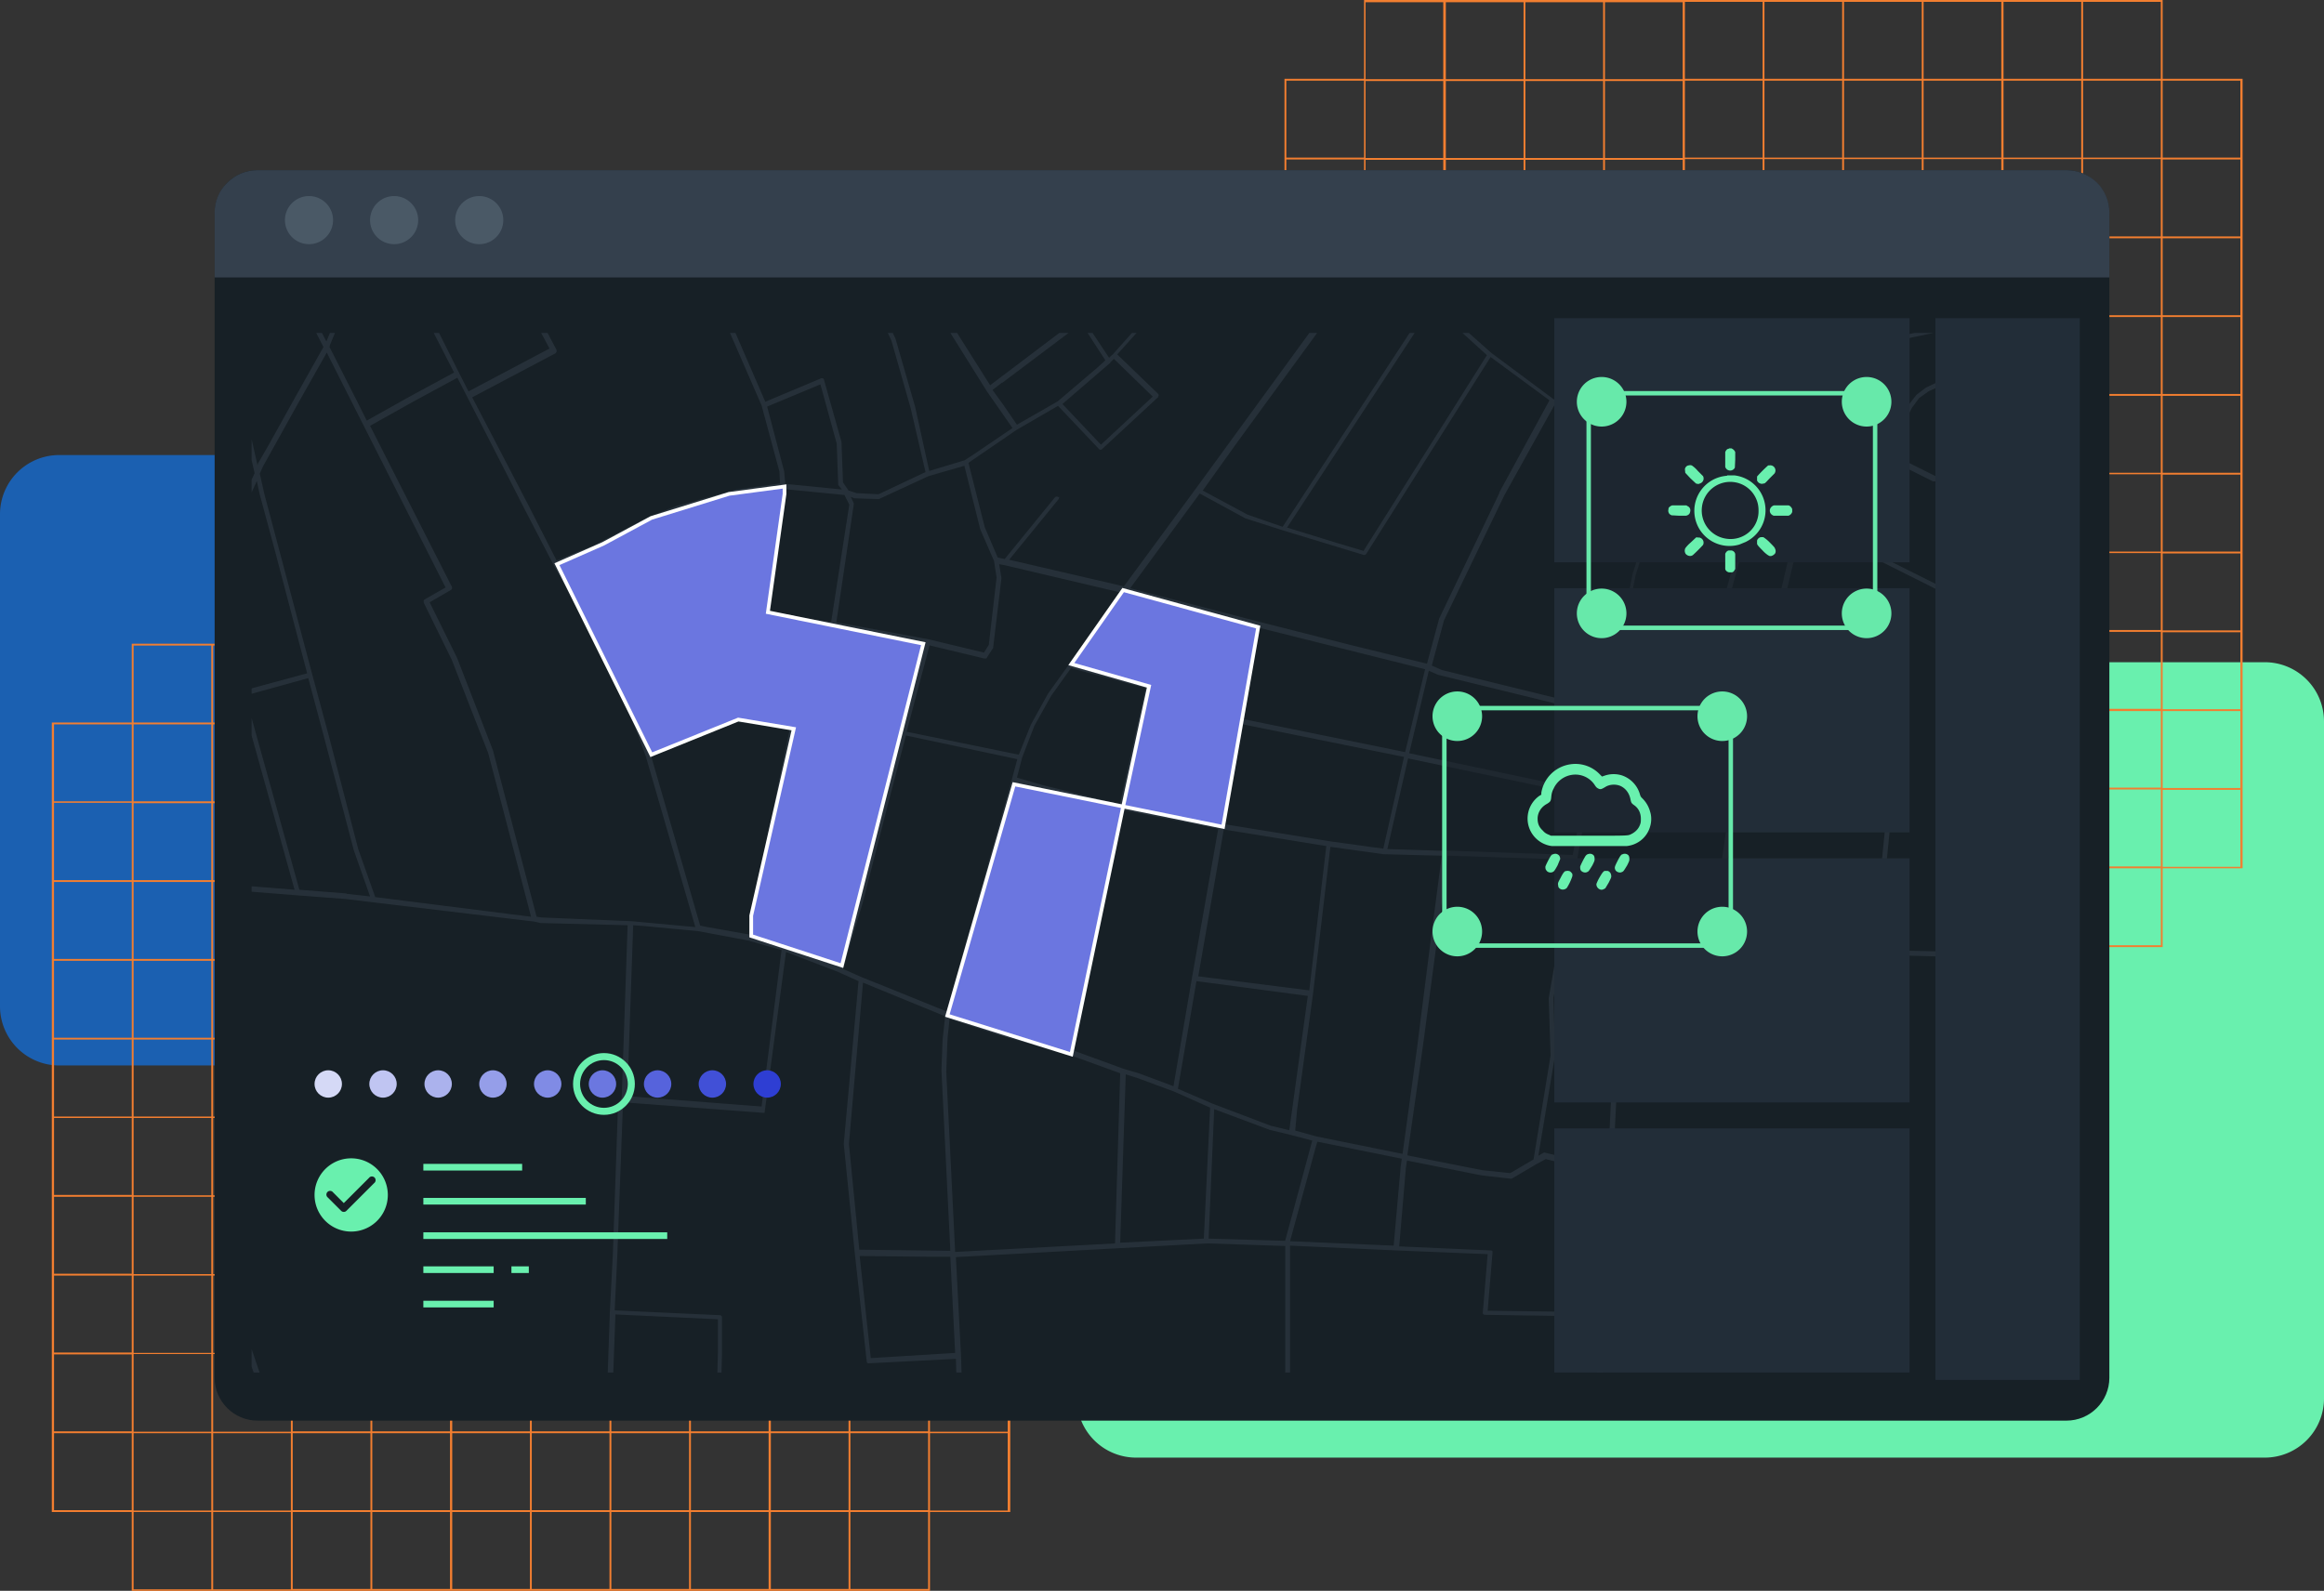
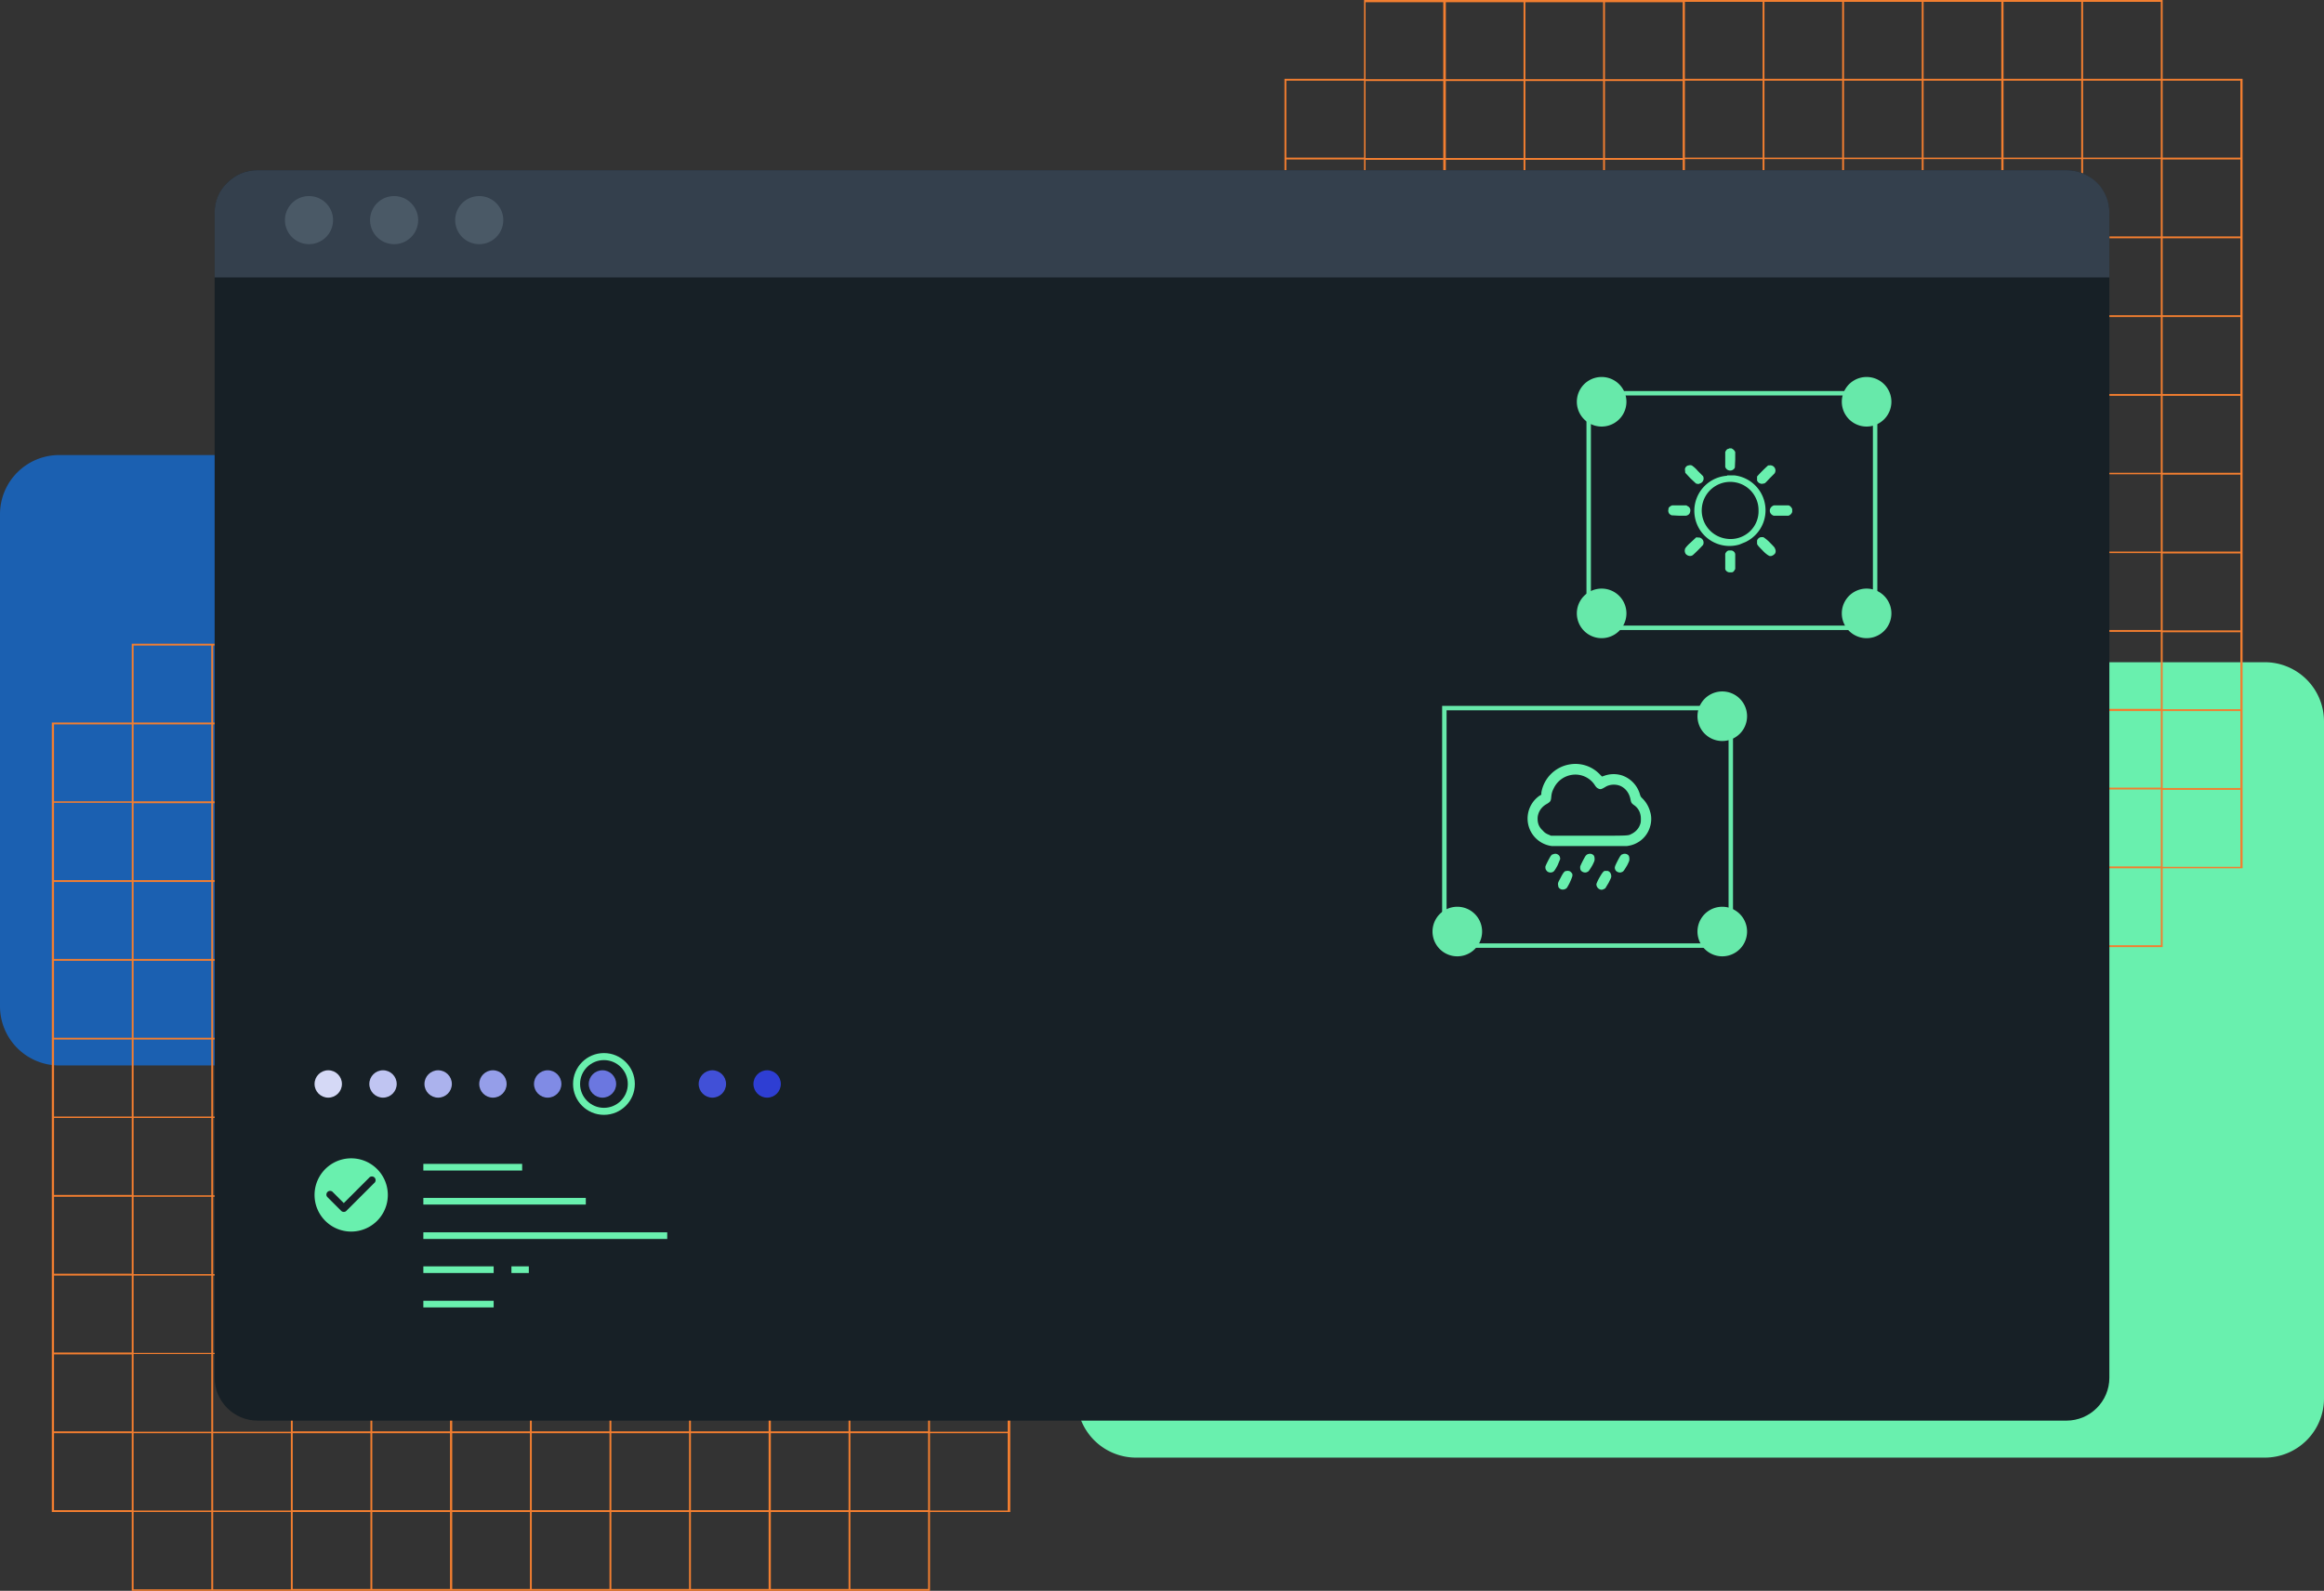
<svg xmlns="http://www.w3.org/2000/svg" width="628" height="430" fill="none">
  <rect width="100%" height="100%" fill="#333333" stroke="none" />
  <g clip-path="url(#a)">
    <g clip-path="url(#b)">
      <path fill="#69F0AE" d="M612 179H307a16 16 0 0 0-16 16v183a16 16 0 0 0 16 16h305a16 16 0 0 0 16-16V195a16 16 0 0 0-16-16Z" />
      <path fill="#1B60B1" d="M442.5 123H16a16 16 0 0 0-16 16v133a16 16 0 0 0 16 16h426.5a16 16 0 0 0 16-16V139a16 16 0 0 0-16-16Z" />
      <path fill="#F27E30" d="M251.3 174H35.6v21.3H14v213.4h21.6V430h215.7v-21.3H273V195.3h-21.6V174ZM35.6 408.2h-21v-20.8h21v20.8Zm0-21.3h-21v-20.8h21V387Zm0-21.3h-21v-20.8h21v20.8Zm0-21.3h-21v-20.8h21v20.8Zm0-21.3h-21v-20.8h21V323Zm0-21.2h-21V281h21v20.8Zm0-21.3h-21v-20.8h21v20.8Zm0-21.3h-21v-20.8h21v20.8Zm0-21.3h-21V217h21v20.8Zm0-21.3h-21v-20.8h21v20.8Zm21.5 213h-21v-20.9h21v20.9Zm0-21.3h-21v-20.9h21v20.9Zm0-21.3h-21V366h21V387Zm0-21.3h-21v-20.9h21v20.9Zm0-21.3h-21v-20.9h21v20.9Zm0-21.3h-21v-20.9h21v20.9Zm0-21.3h-21V281h21v20.8Zm0-21.3h-21v-20.8h21v20.8Zm0-21.3h-21v-20.8h21v20.8Zm0-21.3h-21v-20.8h21v20.8Zm0-21.3h-21v-20.8h21v20.8Zm0-21.3h-21v-20.8h21v20.8Zm21.5 234.3h-21v-20.9h21v20.9Zm0-21.3h-21v-20.9h21v20.9Zm0-21.3h-21V366h21V387Zm0-21.3h-21v-20.9h21v20.9Zm0-21.3h-21v-20.9h21v20.9Zm0-21.3h-21v-20.9h21v20.9Zm0-21.3h-21V281h21v20.8Zm0-21.3h-21v-20.8h21v20.8Zm0-21.3h-21v-20.8h21v20.8Zm0-21.3h-21v-20.8h21v20.8Zm0-21.3h-21v-20.8h21v20.8Zm0-21.3h-21v-20.8h21v20.8Zm21.5 234.2h-21v-20.8h21v20.8Zm0-21.3h-21v-20.8h21v20.8Zm0-21.3h-21v-20.8h21V387Zm0-21.3h-21v-20.8h21v20.8Zm0-21.3h-21v-20.8h21v20.8Zm0-21.3h-21v-20.8h21V323Zm0-21.2h-21V281h21v20.8Zm0-21.3h-21v-20.8h21v20.8Zm0-21.3h-21v-20.8h21v20.8Zm0-21.3h-21V217h21v20.8Zm0-21.3h-21v-20.8h21v20.8Zm0-21.3h-21v-20.8h21v20.8Zm21.5 234.2h-21v-20.8h21v20.8Zm0-21.3h-21v-20.8h21v20.8Zm0-21.3h-21v-20.8h21V387Zm0-21.3h-21v-20.8h21v20.8Zm0-21.3h-21v-20.8h21v20.8Zm0-21.3h-21v-20.8h21V323Zm0-21.2h-21V281h21v20.8Zm0-21.3h-21v-20.8h21v20.8Zm0-21.3h-21v-20.8h21v20.8Zm0-21.3h-21V217h21v20.8Zm0-21.3h-21v-20.8h21v20.8Zm0-21.3h-21v-20.8h21v20.8Zm21.6 234.2h-21v-20.8h21v20.8Zm0-21.3h-21v-20.8h21v20.8Zm0-21.3h-21v-20.8h21V387Zm0-21.3h-21v-20.8h21v20.8Zm0-21.3h-21v-20.8h21v20.8Zm0-21.3h-21v-20.8h21V323Zm0-21.2h-21V281h21v20.8Zm0-21.3h-21v-20.8h21v20.8Zm0-21.3h-21v-20.8h21v20.8Zm0-21.3h-21V217h21v20.8Zm0-21.3h-21v-20.8h21v20.8Zm0-21.3h-21v-20.8h21v20.8Zm21.5 234.2h-21v-20.8h21v20.8Zm0-21.3h-21v-20.8h21v20.8Zm0-21.3h-21v-20.8h21V387Zm0-21.3h-21v-20.8h21v20.8Zm0-21.3h-21v-20.8h21v20.8Zm0-21.3h-21v-20.8h21V323Zm0-21.2h-21V281h21v20.8Zm0-21.3h-21v-20.8h21v20.8Zm0-21.3h-21v-20.8h21v20.8Zm0-21.3h-21V217h21v20.8Zm0-21.3h-21v-20.8h21v20.8Zm0-21.3h-21v-20.8h21v20.8Zm21.5 234.2h-21v-20.8h21v20.8Zm0-21.3h-21v-20.8h21v20.8Zm0-21.3h-21v-20.8h21V387Zm0-21.3h-21v-20.8h21v20.8Zm0-21.3h-21v-20.8h21v20.8Zm0-21.3h-21v-20.8h21V323Zm0-21.2h-21V281h21v20.8Zm0-21.3h-21v-20.8h21v20.8Zm0-21.3h-21v-20.8h21v20.8Zm0-21.3h-21V217h21v20.8Zm0-21.3h-21v-20.8h21v20.8Zm0-21.3h-21v-20.8h21v20.8Zm21.5 234.2h-21v-20.8h21v20.8Zm0-21.3h-21v-20.8h21v20.8Zm0-21.3h-21v-20.8h21V387Zm0-21.3h-21v-20.8h21v20.8Zm0-21.3h-21v-20.8h21v20.8Zm0-21.3h-21v-20.8h21V323Zm0-21.2h-21V281h21v20.8Zm0-21.3h-21v-20.8h21v20.8Zm0-21.3h-21v-20.8h21v20.8Zm0-21.3h-21V217h21v20.8Zm0-21.3h-21v-20.8h21v20.8Zm0-21.3h-21v-20.8h21v20.8Zm21.6 234.2h-21v-20.8h21v20.8Zm0-21.3h-21v-20.8h21v20.8Zm0-21.3h-21v-20.8h21V387Zm0-21.3h-21v-20.8h21v20.8Zm0-21.3h-21v-20.8h21v20.8Zm0-21.3h-21v-20.8h21V323Zm0-21.2h-21V281h21v20.8Zm0-21.3h-21v-20.8h21v20.8Zm0-21.3h-21v-20.8h21v20.8Zm0-21.3h-21V217h21v20.8Zm0-21.3h-21v-20.8h21v20.8Zm0-21.3h-21v-20.8h21v20.8Zm21.5 234.2h-21v-20.8h21v20.8Zm0-21.3h-21v-20.8h21v20.8Zm0-21.3h-21v-20.8h21V387Zm0-21.3h-21v-20.8h21v20.8Zm0-21.3h-21v-20.8h21v20.8Zm0-21.3h-21v-20.8h21V323Zm0-21.2h-21V281h21v20.8Zm0-21.3h-21v-20.8h21v20.8Zm0-21.3h-21v-20.8h21v20.8Zm0-21.3h-21V217h21v20.8Zm0-21.3h-21v-20.8h21v20.8Zm0-21.3h-21v-20.8h21v20.8Zm21.5 213h-21v-20.9h21v20.9Zm0-21.3h-21V366h21V387Zm0-21.3h-21v-20.9h21v20.9Zm0-21.3h-21v-20.9h21v20.9Zm0-21.3h-21v-20.9h21v20.9Zm0-21.3h-21V281h21v20.8Zm0-21.3h-21v-20.8h21v20.8Zm0-21.3h-21v-20.8h21v20.8Zm0-21.3h-21v-20.8h21V238Zm0-42v20.7h-21v-20.8h21ZM584.4 21.3V0H368.6v21.3h-21.5v213.4h21.5V256h215.8v-21.3H606V21.3h-21.5Zm-215.8 213h-21v-20.8h21v20.8Zm0-21.3h-21v-20.8h21V213Zm0-21.3h-21v-20.8h21v20.8Zm0-21.3h-21v-20.8h21v20.8Zm0-21.3h-21v-20.8h21V149Zm0-21.3h-21V107h21v20.8Zm0-21.3h-21V85.7h21v20.8Zm0-21.3h-21V64.4h21v20.8Zm0-21.3h-21V43.1h21V64Zm0-21.3h-21V21.8h21v20.8Zm21.6 213H369v-20.9h21v20.9Zm0-21.3H369v-20.8h21v20.8Zm0-21.3H369v-20.8h21V213Zm0-21.3H369V171h21v20.8Zm0-21.3H369v-20.8h21v20.8Zm0-21.3H369v-20.8h21v20.8Zm0-21.3H369V107h21v20.8Zm0-21.3H369V85.7h21v20.8Zm0-21.2H369V64.4h21v20.9Zm0-21.3H369V43.2h21V64Zm0-21.3H369V21.9h21v20.8Zm0-21.3H369V.6h21v20.8Zm21.5 234.2h-21v-20.9h21v20.9Zm0-21.3h-21v-20.8h21v20.8Zm0-21.3h-21v-20.8h21V213Zm0-21.3h-21V171h21v20.8Zm0-21.3h-21v-20.8h21v20.8Zm0-21.3h-21v-20.8h21v20.8Zm0-21.3h-21V107h21v20.8Zm0-21.3h-21V85.7h21v20.8Zm0-21.2h-21V64.4h21v20.9Zm0-21.3h-21V43.2h21V64Zm0-21.3h-21V21.9h21v20.8Zm0-21.3h-21V.6h21v20.8Zm21.5 234.2h-21v-20.9h21v20.9Zm0-21.3h-21v-20.8h21v20.8Zm0-21.3h-21v-20.8h21V213Zm0-21.3h-21V171h21v20.8Zm0-21.3h-21v-20.8h21v20.8Zm0-21.3h-21v-20.8h21v20.8Zm0-21.3h-21V107h21v20.8Zm0-21.3h-21V85.7h21v20.8Zm0-21.2h-21V64.4h21v20.9Zm0-21.3h-21V43.2h21V64Zm0-21.3h-21V21.9h21v20.8Zm0-21.3h-21V.6h21v20.8Zm21.5 234.2h-21v-20.9h21v20.9Zm0-21.3h-21v-20.8h21v20.8Zm0-21.3h-21v-20.8h21V213Zm0-21.3h-21V171h21v20.8Zm0-21.3h-21v-20.8h21v20.8Zm0-21.3h-21v-20.8h21v20.8Zm0-21.3h-21V107h21v20.8Zm0-21.3h-21V85.7h21v20.8Zm0-21.2h-21V64.4h21v20.9Zm0-21.3h-21V43.2h21V64Zm0-21.3h-21V21.9h21v20.8Zm0-21.3h-21V.6h21v20.8Zm21.6 234.1h-21v-20.8h21v20.8Zm0-21.3h-21v-20.8h21v20.8Zm0-21.3h-21v-20.7h21v20.7Zm0-21.3h-21v-20.8h21v20.8Zm0-21.3h-21v-20.8h21v20.8Zm0-21.2h-21v-20.9h21v20.9Zm0-21.3h-21V107h21v20.8Zm0-21.3h-21V85.7h21v20.8Zm0-21.3h-21V64.4h21v20.8Zm0-21.3h-21V43h21v20.8Zm0-21.3h-21V21.8h21v20.8Zm0-21.3h-21V.5h21v20.8Zm21.5 234.2h-21v-20.8h21v20.8Zm0-21.3h-21v-20.8h21v20.8Zm0-21.3h-21v-20.7h21v20.7Zm0-21.3h-21v-20.8h21v20.8Zm0-21.3h-21v-20.8h21v20.8Zm0-21.2h-21v-20.9h21v20.9Zm0-21.3h-21V107h21v20.8Zm0-21.3h-21V85.7h21v20.8Zm0-21.3h-21V64.4h21v20.8Zm0-21.3h-21V43h21v20.8Zm0-21.3h-21V21.8h21v20.8Zm0-21.3h-21V.5h21v20.8Zm21.5 234.2h-21v-20.8h21v20.8Zm0-21.3h-21v-20.8h21v20.8Zm0-21.3h-21v-20.7h21v20.7Zm0-21.3h-21v-20.8h21v20.8Zm0-21.3h-21v-20.8h21v20.8Zm0-21.2h-21v-20.9h21v20.9Zm0-21.3h-21V107h21v20.8Zm0-21.3h-21V85.7h21v20.8Zm0-21.3h-21V64.4h21v20.8Zm0-21.3h-21V43h21v20.8Zm0-21.3h-21V21.8h21v20.8Zm0-21.3h-21V.5h21v20.8Zm21.5 234.2h-21v-20.8h21v20.8Zm0-21.3h-21v-20.8h21v20.8Zm0-21.3h-21v-20.7h21v20.7Zm0-21.3h-21v-20.8h21v20.8Zm0-21.3h-21v-20.8h21v20.8Zm0-21.2h-21v-20.9h21v20.9Zm0-21.3h-21V107h21v20.8Zm0-21.3h-21V85.7h21v20.8Zm0-21.3h-21V64.4h21v20.8Zm0-21.3h-21V43h21v20.8Zm0-21.3h-21V21.8h21v20.8Zm0-21.3h-21V.5h21v20.8Zm21.6 234.2h-21v-20.8h21v20.8Zm0-21.3h-21v-20.8h21v20.8Zm0-21.3h-21v-20.7h21v20.7Zm0-21.3h-21v-20.8h21v20.8Zm0-21.3h-21v-20.8h21v20.8Zm0-21.2h-21v-20.9h21v20.9Zm0-21.3h-21V107h21v20.8Zm0-21.3h-21V85.7h21v20.8Zm0-21.3h-21V64.4h21v20.8Zm0-21.3h-21V43h21v20.8Zm0-21.3h-21V21.8h21v20.8Zm0-21.3h-21V.5h21v20.8Zm21.5 234.2h-21v-20.8h21v20.8Zm0-21.3h-21v-20.8h21v20.8Zm0-21.3h-21v-20.7h21v20.7Zm0-21.3h-21v-20.8h21v20.8Zm0-21.3h-21v-20.8h21v20.8Zm0-21.2h-21v-20.9h21v20.9Zm0-21.3h-21V107h21v20.8Zm0-21.3h-21V85.7h21v20.8Zm0-21.3h-21V64.4h21v20.8Zm0-21.3h-21V43h21v20.8Zm0-21.3h-21V21.8h21v20.8Zm0-21.3h-21V.5h21v20.8Zm21.5 213h-21v-20.8h21v20.8Zm0-21.3h-21v-20.8h21V213Zm0-21.3h-21v-20.8h21v20.8Zm0-21.3h-21v-20.8h21v20.8Zm0-21.3h-21v-20.8h21V149Zm0-21.3h-21V107h21v20.8Zm0-21.3h-21V85.7h21v20.8Zm0-21.3h-21V64.4h21v20.8Zm0-21.3h-21V43.1h21V64Zm0-21.3h-21V21.8h21v20.8Z" />
    </g>
    <path fill="#172026" d="M558.4 46H69.6C63.2 46 58 51.2 58 57.6v314.8c0 6.4 5.2 11.6 11.6 11.6h488.8c6.4 0 11.6-5.2 11.6-11.6V57.6c0-6.4-5.2-11.6-11.6-11.6Z" />
    <g clip-path="url(#c)">
      <path fill="#4A5966" d="m702.8-220.6-13.2 3.8h-.2l-1 .2-1.8-6.5-8.5-32.2 12.2-2.4h-7.2l-5.5 1.1-.5-1h-1.5l.7 1.3-32.8 6.5-1.2-2.8 10.7-4.2 3.6-.7H651l-9.2 3.6-1.6-3.6h-3.3l-17 7.5-21.6 1-10.5.7-40.4-5.1-8.9.3-65.6 3-15.5.6h-6.6v-2.5l.3-4.5 2.7-1.3h-5.6l1.6 1.2-.3 5.8h-.3l-22.1-.3h-3.3l-6.9-.3-.2-6.2h-1.3l.2 6.3-3.3.6h-29l-.2-7h-1.3l.2 7.6-15.7-.4-14.2.8-3 .2h-1V-250l-.5-7.7h-1.3l.3 8v.5l-31.7 1.9-7.5-.8-5.1-.6h-.8l.6-7 .2-1.8H301l-.2 1.5-.6 7.1h-1.4l-31 3-2.3.3-3.4.2h-.3l1.7-12h-1.3l-1.8 12.2-5.4.5-14 4.1-3.8 1-2.7 1-9 2.5 1.1-21.4h-1.3l-1.2 21.8-5 1.5c-.2 0-.3 0-.3.2l-.2.2v.3l.4 18 .3 7.5 6.5 66.4-12.5 5-29.7 14.2-15.2 5.8-2.2-40.2-.2-2.8v-14.2h14.3a.7.7 0 0 0 .7-.6l2.5-42a.7.7 0 0 0-.5-.7l-16-2.6-50.7-11.6 3.2-19.5 2.7-7h-1.4l-2.6 6.6v.1L115-231l-1.8 14.4-3.4 40.2-30-2-11.8-.5-22.3-.9-4.8.7v-4.8l-.5-39.6 8.3-17.9 5-6.8 11.8-9.8h-2l-10.7 8.6-5 7-8.5 18v.4l.5 39.8v5.9l-7.3 4.8-5.8 6.7-15.6 8L1.4-189 0-192.4h-.5l-25.3 2.5h-.3l-6.9 4.1-12.5.3 2.9-5.8 6-8 11.3-14.7v-.2l1-3.2 13.2-18.7 21-19.5 1.8-1.8h-2l-.7.8-21 19.5-13 18.5-64.2-15.8 4.1-21.2.4-2h-1.3l-.2 1-4.6-1h-6.5l11 2.4-1 4.7-3.3 16.5-4.8 21.9-1 9-23.2-6.2 3.4-13.5 8.9-34.8h-1.4l-12.1 48-26.9-7.7 10.2-40.3h-1.4L-149-217v.4a.7.7 0 0 0 .4.5l27.5 7.8-10.1 40-33-12.6-7.5-2.9-19-7.5 8.3-21 11.2-7.2a.7.7 0 0 0 .2-1l-.3-.2-22.8-9.2 1-2.3 9.7-25.5h-1.4l-9.2 24.3-1.1-.5-13-5.6v-.4l6.2-17.8h-1.4l-6.2 17.6-16-6.5 4-11.1h-1.4l-4 11.3-7.8 18.8-7.1 14.5-7.3-3.2-3.7-2.2-7.7-4.5 17.1-34.7h-1.5l-16.8 34-18.2-10.4 11.5-23.6h-1.5l-11.2 23-19.7-9.4 7.2-13.6h-1.2l-6.9 13-16.5-7.6 2.7-5.5h-1.5l-2.4 4.9-10.5-4.9h-3.2l12.7 6 1 .4 17.7 8.2 14.4 6.8-12 22v.5a.7.7 0 0 0 .4.4l15.6 9-8.2 16.9-17.5 36-45.6-72.8-11.2-17.9-9.7-15.5h-1.6l10.3 16.3 10.8 17.3-22.5 13v1.5l23.2-13.3 45.8 73.3 6.5 10 6 13.7-18.5 7-15.7 6-40.6 15.6c-.2 0-.3.1-.4.3v.4l19 70.5-14.3 5.4-11 4v1.5l25.4-9.4 1-.4 11.7-4.5 10.2-2.5 38.4-8.8 30.5 118.5L-362 101l-16.6 4v1.4l16.9-4 101.3-23.6 28.2-7.6 1.7-.5-.7 4.2-14.2 57.7-2.7 12.3-1.2 5.4-14.3-3.8a.6.6 0 0 0-.5 0l-.2.4-6.5 26.6a.7.7 0 0 0 0 .6l2.9 3.5h.4l13-3.8.5 10-8.2 1.8-28.2 7.4-26.7.3-18 3.2-43.7 2.2v1.3l43.7-2 18-3.3 26.8-.4 28.3-7.4 8-1.7 1.2 23.6-105.4 7.1-20.8-.6v1.3l20.1.7-2 31-18.1-1.3v1.4l18.1 1.3-.2 3.8-2 41.4-15.9-1v1.3l15.9 1-3 44.3-2.1 42.3-10.5-8.6v1.7l11 9.3 18.4 14.8h2.1l-19.5-15.6 2.1-43.2 3-44.2 101.2 4.6-3.9 49.8-4 48.4h1.3l4-47.6 39 3.3 13.7 1 46.8 3.8 2.9.5-2.2 39h1.3l2.2-39 3.2.5 77.5 6.5-1.5 32h1.3l1.6-32 18.3 1.8 2.1.8-.8 29.3h1.3l.8-29 32.6 4.8 42.3 6.5-1 17.8h1.4l.4-7.4.5-10.3L44 380h1.7l8 20H55l-7.9-20.1 18-2a.7.7 0 0 0 .7-.6.7.7 0 0 0-.8-.6l-18.4 1.9-4.7-12-16.6-39 19.2-8 5 5L65 360.9l13.7 39H80l-13.5-39.6L51 324l-.2-.2-4.8-4.8 6.5-2.7a.7.7 0 0 0 .5-.6v-.3l-7.3-19.1 13.3-3.9a.7.7 0 0 0 .5-.6v-.2a.6.6 0 0 0-.6-.5h-.2l-14 4-.4.4v.6l7.2 19.1-6.5 2.7L40 313l-17-42.8-.2-.6 2 .3 27.8 2.6 8.7 18.3a.6.6 0 0 0 .4.4.6.6 0 0 0 .5 0 .6.6 0 0 0 .4-.7v-.3l-8.9-18.5v-11.6l-2.6-20.4 29 2.3 13.3 1 7.4.9 43.5 5.2 1.8.4 23.5.6-1.6 46.7-1 1.8v.4l-1.4 40.3-.8 15.3-.8 23V400h1.3v-21.6l25.3 1.4h.4l3.5-2.3a.5.5 0 0 0 .3-.4v-.2l.3-11v-9.7a.6.6 0 0 0-.6-.7l-28.4-1.3.7-14.6 1.5-40.2.7-1.4 37.2 2.8h.4l5.8-43.5 14.3 5.5.4.2 4.9 2.2-4 44 3 29.7 3.2 29a.6.6 0 0 0 .2.5.6.6 0 0 0 .5.1l23.4-1.2 1 32.5h1.4l-1-33.2-1.4-26.8 43.9-2.4 23.9-1.3h.5l20.7.7v63h1.3v-63.1l28.8 1.3L402 339l-1.3 15.7a.6.6 0 0 0 .1.5.6.6 0 0 0 .5.2l32.5.5-2.3 15.8-5.5 12.8V399.6h1.3v-14.7l5.5-12.7v-.2l2.4-16.7 7-36.5a.7.7 0 0 0-.2-.6l-3-2.7h-.3l-2.8-.7 3.2-65.3 24 2.9 24.6 3.5 19 2.2 48 1.2v4.5l.2 17-7.1 40a.8.8 0 0 0 .3.7l14.4 8.2 24.2 20.4 11 8.9-.2 17.2-45 1-.3.1a.7.7 0 0 0-.4.6l.4 21.8h1.3l-.3-21.1 44.2-1-.8 22.1h1.3l.9-22.7.2-17 35.6 24.3 16.2 12.6 4 2.8h2.2l-4.8-3.4L669 379l33.9-20.8v-1.6l-14 8.6-20 12.2-4.2-38.2 4.4-1.2 33.6-5v-1.5l-33.1 5-4-45-3.5-30.3-6.5-40.2-3.6-27 2.6.3 7.6.6 22.2 3.6 3.3 59.4v.4l2.6 3.8 2.3 23.4c0 .2.2.4.3.5l5 3.6h.2l4.7.5v-1.4l-4.4-.4-4.5-3.3-2.2-23.3v-.3l-2.6-3.8-3.2-59 17.1.3v-1.4l-17.7-.3-22.3-3.6-16.3-49.3-.3-.3c-.1-.1-.3-.2-.4-.1l-17.4 3-7.8-28.8L608 71l24.4-7 11.4-3.2 10.6 19 6.3 11.2 25.6 45.5 16.6 27.2v-2.6L687.4 136l-31.8-56.7-10.4-18.5 18.4-.6 21.5-5.7L702.7 90v-3l-16.2-33 14.5-3.6 1.8-.5v-1.4l-1.5.4-4.2-21.6L686.8-19l-16.7-60.8-2.8-11.9-11.6-50 20.8-5.4 26-8.4h.3v-1.7l-.3-1.2h.3v-1.4h-.6l-11.7-55.6 12.3-3.5v-1.6ZM194 356.6v9.1l-.3 10.6-3 2-25.2-1.3.8-21.7 27.7 1.3ZM676.8-255l10.2 39-21 5.9-10.2-29.6-1-3.2c-.2-.1-.2-.3-.3-.4l-8.3-5.6h-.1l30.7-6Zm-31.1 7.3 7.8 5.3 1 3 10.2 29.5-8.8 2.4-1.5-.9-1-1.9-.6-1.1-13.7-37.4 3 .5 3.6.6Zm-8.1-1.3 14 38.2 1.3 2.5-7 2.8-3.5 1.5-6.5-4.6-3.5-3-2-4.8-1.8-5-1.9-6-1.5-4.3-1-4.2-3.2-8.4 12.5-5h1.2l2.9.3Zm-1-1.5.3-.2v.2h-.4Zm5.5.9-3.2-.5h-.5l-.4-1 3-1 1.1 2.5Zm-3.2-7.4 1.5 3.5-3.3 1.3-3.6 1.5h-3l-6.7.3 15-6.6Zm-184.4 9 18.3-.9 65.6-2.9 8.9-.4 40.4 5.1 10.5-.7 18-.8-1.1.5a.7.7 0 0 0-.5.7v.3a.6.6 0 0 0 .4.3.6.6 0 0 0 .5 0l4.4-2 9.4-.4-9.6 3.9-22.4 9.3-25.5 9.8L454-192.5l-.5-4-1.5-21.6-1-23.5-.2-6.5h3.7ZM419 285.3l-1.3 8-3.3 20.1-6.3 3.7-7.6-.8-20.2-4 4.2-29.5 4-30 2.7-21.5 33.8 1.1-6.5 37.4.5 15.5ZM18 258v.2l2.9 9.8-2.2-.4h-.4l-13.7 7-6.5-20.6 3.3-35.7 3.4-22.8 2.6-3.7 5.3.8 20.5 2.5-13.7 25.3v.3l-1.4 24.1V258Zm-171.8 14.5.4-7.5 81.4 5.7 19.6 1.3-1.3 37.3-.3 11-102.3-7.6 2.5-40.2Zm-3.9 40-22.8-3.2-31.1-5.9-47.4-3.2 2-23 1.6-19.6 30.5 2.5 37.8 2.2 32.4 2.5-3 47.7Zm7.5-144.3 1.3 4.2-2.1 30.6h-4.2l-20 1.2-41 3.2-35 2-1.2-23.7 13.4-2.7 6.8-.7 11.4-1.1 8.5-.9 31.4-7.8 16.2-3.2 10.2-3 4.2.7-.3 1.2h.4Zm-94.1-326 11.6 7.4-1.4 5.4-1.8 6-1.2 4.2-17.3-6.2a.7.7 0 0 0-.8.4l-11.5 34-3.5 8-2.7-2-9.3-4.4-5.2-5.9-1.8-2.7 19.3-54.8 25.6 8.7-.2 1.2v.4c0 .1 0 .2.2.3Zm9.5 19.9 23.6 8.4-16.3 50.3-22.5-10.3 14-44.2 1.2-4.2Zm-48.3 33.9.2.2 9.3 4.4 3.2 2.3 1.8 1.7 1.5 3-47.3 10.7-3.7-16.7 32.4-8.3 2.6 2.7Zm15.5 7.5-1.5-1.3 3.6-8.2 11.3-33.4 16.7 6-13.9 43.5-15.5-6.2-.7-.4Zm16.3 8 23.7 10.9 25.7 13.4 5.2 8.1-3.7.3-7.4.8-20.4 2.3-24.6 2.9-12.7-42.3-1.1-2.3 15.3 6Zm23.2 37.2 19.8-2.2 1 6 8 45.8-22.6 1.6-24.8 3.8-12.3-51 5.8-1.1 25.1-3Zm21.1-2.4 6.7-.7 4.7-.4 21.8 3.6-7.4 77.7 1.5 27.2-10 3-8.1-58-9.2-52.4Zm17.2 112 10.9-3.3 13.8-4.2-9.7 51-11.7 51.5-22.8-3.6 19.5-91.4Zm11.3-5-1.5-26.7 7.5-77.5 21.5 4.3-4.4 45.7-1.8 47.6-1.8.6-5.3 1.8-14.2 4.3Zm24.4-54 4.4-45.6 4.2 1 29.6 6.8-5 56.2-2.8 19-2.3 1-29.9 8.7L-154-1Zm381.2-134.8-.5-5.4 5.7-2.3 12-4L270-153l47.4-12.1 6.3-1.6 14.3 49.2-37.1 12.4L231.3-80l-.8-2.6-12.1-38.4 1.8-.7c.2 0 .3-.1.4-.3l6.9-11.4v-.4l-.3-1.7ZM232-156l-7.5-70 14.1-1.4 9.5-1.4 10-2.5 3.1 26 7.8 51.1-25.2 5.8-11.1 3.7-.7-11.2v-.1Zm332.8-7.2-5.4 1.3-28.8 5.3a.6.6 0 0 0-.5.6l4 38-69.7 15.2-5.3-42.3v-.8l-2.3-31.3-2.4-14L572.1-225l13.7 58.5-21 3.2Zm20.8-2L591-127l-13.5 1.9-42.3 7.3-3.8-37.4 28.2-5.2 5.4-1.3 20.6-3.3ZM405.2 133.2l-16.3 34-3.3 12.2-20.4-5L340 168l-34.6-9 18.8-25.6 12.3 6.7 10 3.2 22 6.7a.7.7 0 0 0 .7-.3l33.6-53.2 15.9 11.7-13.6 25Zm14.9-23.8 8 3.8 23.2 10.3-6.3 19.7-3.8 11.8-3.8 19-4.6 17.7-43.2-10.6-2.7-1.2 3.3-12.2 16.3-33.8 13.6-24.5Zm-109.3 75.5-20.4-5.4 14-19 34.5 9-2.7 16.2-1.5 9.4-5.2 27.7-25.3-5 7.2-32a.7.7 0 0 0-.6-.9ZM286 134.4a.7.7 0 0 0-.9 0l-13.6 16.7-1.9-.4-3.5-8.2-4.4-17.4 13-8.9 11.2-6.5 11 11.6a.6.6 0 0 0 1 0l15-13.9.2-.5c0-.2 0-.3-.2-.5l-11-10.6 7.2-8 24.5-34.3 14.2 8.9L366.2 73l-43 59-19.5 26.5-31-7.2L286 135l.2-.4v-.3Zm-58.6-14.8v-.1l-4.7-16.7a.6.6 0 0 0-.3-.5.7.7 0 0 0-.6 0l-15 6.3-13-30 31.6-17 6.5 11.3 9 19.2 5.2 18.3 4 17.2-12.7 6-5.9-.3-2.2-.7-1.5-2.2-.4-10.8Zm0 12.7-15.2-1.5-.3-3.4-4.6-17.5 14.4-6 4.4 16 .4 10.8v.4l1 1.2ZM126 13.4l-9.6 11v.1L112.2 35l-4.9 11.6-1.9 4.7-.6 1.5-3.6-7.2a.6.6 0 0 0-.3-.3L80.3 36l28-66.3 37-13.7 4.6 14-2.6 5.3L136.8.7l-.6 1.1-9.3 10.7h-.4a.7.7 0 0 0-.4.6l-.1.3ZM-3.2 254.2l6.5 20.6-54.5-4 2-57.2 23.9 2.7 25.2 2.4-3.3 35.3.2.2Zm-49.3 16.3-18.8-1.2.8-58 20 2-2 57.2Zm27.4-55.6-24-2.7 1-19.5 1-8.4.2-1.4 8.9 1.8 4.6 1 8.7 1.7 30.5 4-2.2 3.2v.3L.2 217.2l-25.3-2.3Zm.6-28.7-8.6-1.7-4.6-1-9-1.8 3.5-26 66.5 11-1.1 2-15.4 21.7-31.3-4.2Zm-32.3-90.4 3.4-26.8 2.9-22.2.1-12.7-.6-20.8 20.7-8.7 7.8-2.1-3.5 29.4-1.7 11.7-7 50.9-9.4 59.5-20.3-3.3 7.6-54.9Zm-4.8 24.2-12.4-2 7.4-50.3 11.9 1.8-3.3 26.1-3.6 24.4ZM-51.8 12l-1.2.5-46.8 16.7-22.2 7 2.8-18.5 5-56.3 22.4-2.7h.2l5.3-2.3 9.5-4.6 18.5-7.7 26.8-7.5 1-.3-.5 67-20.8 8.7Zm95.5-26.7-9.3 2.3-56.1 13-8 2.1.6-66.9L.4-71.5 18.6-76l27.6-8.8 4 13.2 4 24.1 1.4 14.2-13 3.2a.7.7 0 0 0-.4.7l1.5 14.8Zm-86.6 168.8 9.5-59 27.6 4.4 36.4 5.5 17.4 3.7-22.7 54.1-1.3 2.5-66.9-11.2Zm73.7-50.5-36.5-5.4-3.5-.6-24-3.8 6.8-49.5 95 16-5.4 12.9-14.7 34.4-17.7-4Zm-57-60.7 1.6-11L-21 2l55.6-13 9.8-2.4 13-3.5L104-29.2l2.2-.6-27.5 66L69 59.3-26.2 43Zm172.6-87.5 12.7-5-8.3 17.5v.3l-4.4-12.8Zm-9.2 47.1v-.1l.6-1.2 10.6-25.4 2-4L166 18.4l2 5.8L135 35l-7.6-21.3 9.8-11Zm14-32.5.7-1.4 9-18.8 15.8-6.2 47-18.8 23.9 68.6-10.4-.5h-.2L220.7-.5l-21 11.3-30.2 13-18.2-53.7ZM161.9-52l2-4.4 3.6-7.3 2.7-5.7.2-.8 5.2 13-13.7 5.2Zm280-50L421-96.3a.6.6 0 0 0-.4.7l3.2 22-21.9 6-21.6 5.7-8.4-37.7-4.9-19.8-1.5-5.2 30.1-7.5 8.2-2.6 5.5-2.3 4.2 4.5a.6.6 0 0 0 .7.2l21.1-6.5 6.5 36.6Zm-5.3-37.3 21.2-5.6 4.9 38-19.6 4.4-6.5-36.8Zm-70.8 20.2 4.8 19.8 8.6 38.4 4 17.4-26.6 8.3-7.2-19.5-8.5-26 13.8-4.7a.7.7 0 0 0 .4-.8l-9.8-32.5 18.9-5.8 1.6 5.4Zm-12.2 32.9-13.8 4.7-.4.3v.6l8.8 26.5 7.4 20h.6l27.2-8.6 5.9 17.7-1 4-9.3 2.6a.7.7 0 0 0-.4.4l-.8 2.7v.4l6.5 20.2v.2a.6.6 0 0 0 .6.2l8.4-.5 1.9 20.4-2.5-.5-43.5-17.8-19.5-49.9-.2-.3a.7.7 0 0 0-.4 0l-6.1 1.5-21-63.2 37.4-12.4 4.7-1.6 9.5 32.4ZM322-39.9a.6.6 0 0 0 .7.5l6.2-1.6L348 8l-7.5 6.8v.2L334 26.8l-10.3 19.5L310 42l-15.5-4.7-16.3-12-16.8-16.9L253 .1l-3.8-6.5-24.3-69.5 3.3-1.5 3-1.3 69.6-25 21 63.8ZM334.7 28l24 11.2L348.2 61 334 52l-9.3-5.2 10-18.9ZM199.5 12.3l25.2 48-11.6 6.4-19.8 10.7L178 46l-8.4-21 29.8-12.8Zm47.8 97.7L242 91.6l-9-19.3-6.9-11.8-25.4-48.6L221 1l16.3-6.5 10.8.5 3.8 6.5 8.4 8.5 16.9 17 16.2 12h.2l29.8 9 9.1 5.2-24.3 34.2-7.5 8.4-.7.6-.3.3-7-10.5-7-10.4-8.5-10.6a.7.7 0 0 0-.8-.1L252 80.9c-.2 0-.3.2-.3.4v.5l15 24 6.9 9.9-10.3 7-2.6 1.7-9.6 2.9-3.8-17.3Zm23.5-6.5 21.4-16.1 6.5 10-2.2 2-10.7 9.1-4 2.3-7 4-3.7-5.4-2.9-4 2.6-2Zm-3.2.7-14.4-22.8 23.4-15.2 8.2 10.2 6.6 9.7-23.8 18ZM300 98l1-1 10.5 10.2-14 13-10.4-11 13-11.2ZM367.6 74l4 2 13.5 7.6-38.5 58.8-9.5-3.3-12.1-6.5 9.3-13L367.6 74Zm-37 150.2 27.8 4.5-4.6 39-30-3.8 6.9-39.7Zm.3-1.4 5-27 43.5 8.8-5.6 24.8-14.5-2-28.4-4.6Zm5.2-28.4 4.2-24.7 44.8 11.2-5.4 22.4-43.6-8.9Zm32.3-45.5-6.7-2-13.9-4.3L386.2 84 393 88l8.8 8-33.4 53Zm24.5-62.5-4.3-2.5-2.3-1.2-14-8-4.5-2.2-18.5-10.8 10.9-22.4a.6.6 0 0 0 0-.6.5.5 0 0 0-.4-.4l-24.5-11.4 6.1-11L349 9l43.4 17.8 2.8.5v1.4l.6 10.4.2 13-1.3 17.2-1.5 14.4-.3 2.5Zm1.7-81.5a.6.6 0 0 0-.6-.6l-8.6.6-6.3-19.5.7-2.1 9.3-2.6a.7.7 0 0 0 .5-.5l1-4.7v-.3l-6.1-18.4-4-17.4 21-5.5 12.4 57 3.7 36.2-20.9 1v-1.3l-2-21.9Zm9.6-64.6-1.5-6.7 6.5-1.7 14.9-4 5.8 29.4 5.2 29.2-2.5.3-17.5 3.2-11-49.7Zm27 17.3 41.4-9.7 8.4 41-19.5 4.3-3.8-11.3a.6.6 0 0 0-.6-.4h.2L436.6-14l-.5-2.3-4.9-26.3Zm-.2-1.3-5.7-28.8 41.5-9.1 5.6 28.2-41.4 9.7ZM425-74l-3.2-21.2 20.8-5.9 2.8-.6 17.2-3.9 1.5 11.9 2.3 10.6-41.3 9.1Zm30.3-103 2.2 30.7-22 5.8-21.4 6.7-3.8-4.1 11.2-13.5 24.5-30.4 7-8.5 2.3 13.3Zm-10.3-5.7-24.5 30.4-11.4 13.8-5.8 2.4-8.1 2.6-30.8 7.7-20.1 6.1-4.8 1.6-1.8-6.2-12.5-43 22.3-5.6 11.6-3 32-6.4 10.5-1.6 21.7-3.3 28.6-3.7-7 8.2Zm-223.6 75.9-43 17.3-4.2-1.8 3-15 39.8-14.5 4.4 14Zm-43.2 18.7h.4l43-17.4 7.3 23.1 1 2.6-6.3 2.9-46.9 18.8-6-14.7 3.3-17 4.2 1.7Zm-8.5 13-1.8-4.7 1-3.4 2.3-8 1.5.7-3 15.4Zm-.4 2.4-.6 2.6-2.6 5.7-3.5 7.2-2.7 5.7-14.7 5.9-24.7 9.1-11.6 4.4 11.6-26.2 25.7-11.4 20.7-9 2.4 6Zm-50 13.5L107-31.5l-1.3.4-1.2.3-.4-4.8-5.5-19.5v-3.6l-1.3-28-1.3-18.5 3-.3 15-1.7 26.6-3.8-6.7 16.8v.2l-14.8 34.8ZM96-86.7 97-61l-2.5-3.3-6.2-4.9-26.1-13.4-6.2-6.5 16.2-8 14.7-5.8 6.2-2 1.4-.2L96-86.7Zm-34.6 5h.1l26 13.4 6.2 4.8 3.7 4.8.1 3.5 5.5 19.5.5 5-46.1 12.1L45-15.3 43.3-29l13-3.3a.7.7 0 0 0 .5-.7l-1.4-14.8L51.3-72l-4-13.3 7.4-3.2 6.7 6.7ZM49-87.6l-2.8 1.2-28 9-18.3 4.5-30 7.5-1.2.3-.7-2.3 5.2-21.6 4.3-17.6 11.7 4.2a.7.7 0 0 0 .8-.3l6.5-15 25.8 12.1 4.8 1.7L50-92l3.5 2.4-4.4 2.1Zm-60-16.3-11.8-4.2h-.6l-.2.4-4.4 18.3-5.2 21.7v.3l.7 2.5-26 7.4-18.7 7.7-9.5 4.6-5.2 2.3-22 2.7 2.3-17.5 4.2-19.7L-104-91l17.3-59.6 43.7 13.4 21.4 10.8 17.3 8.2-6.6 14.5Zm-94.8 12.5-3.3 13.8-4.1 19.8-2.4 17.5-28.8-6.5 10-40.3 20-73.6.3.2 5.9 2.1 19.7 7.4-17.3 59.6Zm-19.3 130 2.3-.8 22.2-7-10 86.5-25.7-5.9 1.4-7 3.5-24.8 6.3-41Zm14.8 80.2h.5c.2-.1.3-.3.3-.5l10.4-87.7L-52.3 14l.6 20.3-.2 12.6-2.7 21.5-12.5-2a.7.7 0 0 0-.5.1.6.6 0 0 0-.2.5l-7.6 51.6a.7.7 0 0 0 .5.8l13 2.2-3.9 27.9-.1 1.2-40.4-7.3-36.4-5.6 3.8-15.9 2.3-9.1 26.3 6.1Zm3 26-3.7 17.4-35.8-4 3.9-18.9 35.6 5.5Zm-3.3 18.8h.6l3.9-18 40.5 6.9 20.9 3.2-3.5 26-10.5-2.2-9-1.8-71.7-10.5-9-1.4.7-3.2.5-2.7 36.6 3.7Zm-29 4.7 71.7 10.5 19.5 4-.2 1.5-1 8.5-1.1 19.2-20.6-2-5.3-.5-69.2-6.5h-4l2.1-30.7v-.3l-1.3-4 .2-1.1 9.2 1.4Zm-10.2 36.1h4l69.3 6.5 4.7.4-.9 58-80.5-5.7 3.4-59.2Zm98.5 67.7 55 4.1 14 35.1 6 15.1-45.5-3.6-30.9-2.4 1.4-48.3Zm64-81-4.2-.6h-.3l15-21 1.6-3 1.6-3 22.8-54.1 17.1 7.5 2.5 11-18.5 40.8-9.2 13.9-7.2 11-21.2-2.5Zm54.8-75a.7.7 0 0 0-.4-.5L49.7 108l.6-1.6L64 74.6 82 83.2l5.4 10.6-8.2 14.6-6.5 11.7-3 5.2-.1.5-2.2-9.7ZM83 82.2l-.3-.3-18.3-8.6 5.4-13 9.8-23 20.4 9 3.9 8-4.3 10.3-11.4 27.7-5.2-10Zm6.1 11.2 11.7-28.2 3.8-9.2.5 1 9.7 26.6 2.2 6 5.7 11.1-12 6.5-11.6 6.5-2.9-5.8L89 93.7l.2-.2Zm29-4.4-2.1-6-9.8-26.6-1-2 1.1-2.6 2-4.7 4.7-11.6 4.3-10.3 9-10.3 7.6 21.3h.5l33.6-11 8.2 20.6L136 67l-.3.2V67.7l4 10.2 8.8 16.3-21.9 11.6-2.8-5.5-5.6-11.2Zm32 6.5.3-.4v-.5l-9-17-3.9-9.7 39.6-20.7.7 1.4 14.5 30 13.5 31 4.8 17.8.2 3.3-11.8 1.6-16.3 4.5-7.6 3-14.2 7.4-10.5 4.3-7.6-14.9-7.9-15.2-7.3-14 22.5-11.9Zm61.8 36.7 16.3 1.6 1.3 2.6-4.9 31.7-17.7-2 5-33.9Zm18.8 4.2v-.4l-.8-1.7 1 .4h.3l6 .2h.3l13.4-6.2 9.7-2.8 4.3 17.2 3.7 8.5.7 4.5-2.1 18.2-1.3 2.1-15-3.6-24.9-4.6 4.7-31.8Zm20.3 38L266 178h.4c.2 0 .3-.2.3-.3l1.7-2.6v-.3l2.2-18.4v-.2l-.6-3.7 1.6.3 31.4 7.4-14.2 19.5-5.6 7.8-4.6 8.3-3.3 8.2-30.3-6.2 2.1-8 4.1-15.4Zm25.2 30.4 3.3-8.6 4.6-8.2 5.3-7.4 20.2 5.4-7 31.4-20.9-5.2-6.9-2 1.4-5.4Zm26 14-13.6 65-18.6-5.3-13.3-4.4 17.7-62.5 27.9 7.1Zm1.4.2 25.6 5-7.1 40.3-5 29.3-9.4-3.5-4.1-1.2-13.7-5 13.7-64.9Zm19.7 46.2 30.1 4-5 36.3-5-1.2-15.8-6-9.3-4 5-29Zm27.2 34.8 4.3-31.3 4.7-39.8 14.4 2 15.7.4-2.8 21.4-2.8 22-1 8-4 29.2-23.2-4.7-5.8-1.6.5-5.6Zm40-70-15.6-.5 5.6-24.5 44.7 9.4h.2l2.9-.3-.5 2.2-2.8 14.8-34.5-1.2Zm34.9-17-44.6-9.4 5.3-22.3 2.5 1.1 43.3 10.6-3.5 19.5-3 .5Zm8-20.3 4.6-17.7 6 1.8 17.1 4.8-9.2 36-19.5-5h-2.3l3.4-19.9Zm29-10.7 13.3 3.9-8.4 34.2h-1l-13-2 9.1-36.1Zm-.3-1.5-23.8-6.8 3.7-18.3 3.8-11.8 6.3-19.5 21.8 10.2-1.4 3.3-6 21.8v.6l1 1.9a.6.6 0 0 0 .5.3l11.8 3.3-2.5 14.2-1.3 4.7-13.9-4Zm6.5-19.5-.7-1.5 5.9-21.6 1.4-3.2 10.5 5.8-5.5 23.7-11.6-3.2Zm6.6-27.8L452 122.5l-23.8-10.6-8.4-4L403 95.4l-9-8 .6-3.3 1.5-14.5 1.3-17.2-.2-13-.5-9.8 15.3-.8 6.2-.2h.2v-.4l-3.6-36.4 17.3-3.2 3.3-.3 20.8-4.9L460-5.2h.6l20-4.5 1.1 6.5 4.7 28.1 4.6 23.9 2.4 10.2 2.5 10.5 5 24.3-.6 2.3-1.9 9.6-4 10.1-4.9 13.3-4 10-10.3-5.8ZM532.5-9.1l2.9 26.3-47.3 7-4.4-26.8 13-1.6 35.8-4.9Zm-35 3.3 1-4.7 1.5-3.3 2.3-2.8 2.8-2.7 3.6-1.6 5.7-1.8 7-1 20.3-2 3 1h.3l10.1-1L558-24l5.3 36.6-26.4 4.1-3-27-.1-.2-.2-.2a1 1 0 0 0-.4 0l-35.4 4.8Zm25.8 109.3h-.2l-2.7 1.3-2.5 1.9-2.2 2.8-6 12.3-13-6.3 3.7-9.8 1.9-9.5.6-2.1 18.1-3.8 40.5-8.3 2.3 14.4-40.5 7.1Zm40.5-5.4 3.3 19.7-3.6 1.7-28 4.5-3.6 1.2h-.2l-3 2.5-2.7 1h-3l-12.4-6.2 6-12.2 2-2.7 2.5-1.8 2.6-1.2 40.1-6.5Zm-72.5 31.6 4.7-12.6 13.3 6.5 13 6.5H526l3-1.1h.2l3-2.5 3.4-1.2 28-4.5h.2l4-2a.7.7 0 0 0 .5-.7l-3.5-20.9-2.4-15 11.9-2.6 6.9-1.4 11.5 43.6.3 1.5 6 47.2 2.1 14.5-24.5-4.5-11.7-4.8-2.3-1.1-39-16.5-36.4-18.2 4.2-10.2ZM502.8 93l-5-23.8-2.4-10.5-2.5-10.2-4.5-23.2 47.9-7 27.8-4.2 14.8-1.6L591.2 74l-9.4 2.7-79 16.3ZM570 12l-5.5.7-5.2-36.3 2.1-.4 17.4-5.8 4.2-.8h1.2l-.5 1.2v.4l8 38.3-12.4 1.8-9.3 1Zm15.1-41 1.4-3.3 27-5 12 42.6L593 9 585-29Zm.8-4.5a.6.6 0 0 0-.5.4l-.5 1.2H583l-4.3.8-17.3 5.8-2.5.4-3-2h-.4l-10.2 1.1-3-1h-.4L521.6-25l-7.2 1.1-5.7 1.8-3.7 1.7h-.2l-3 2.8-2.3 3-1.7 3.2v.2l-1 5.2-12.7 1.6-1.2-6.5-8.7-42.3-5.9-29.5L466-94l-1-7.4 70.4-15.2 43-7.3 13.3-1.9-.2 1.8 1.2 10.6.8 5.6 4.4 15.4 15.4 53.7-27.3 5Zm.9-132.6L573-225.2l4-1.6 20.3-7.9 11.5 32.4 7 19.7a.7.7 0 0 0 .8.4l12-2.4 1.9 6.8 6.5 39-15.1 4.1-29.6 7.4-5.5-38.8Zm-170.7-84.2 10.8.5 22.4.3-12.1.5-24.9-.6 3.8-.7Zm-30.2 1.6h5l46.3 1 12-.5.2 6.5 1.1 23.6 1.5 21.6.6 4-29.7 4-21.7 3.2-9.8 1.5-6.5-51-1.4-14h2.4Zm-4.2.3h.4v.8l1.3 13 6.5 51.2-30.8 6.5-9.2-64.5-.1-.3-.3-.4h1.7l22-5 7.3-.9 1.2-.4Zm-29.9 0 14.2-.9 8.4.2h-1.1l-22 5.1-2.4.2-.9-4.5 3.8-.1Zm-3.7 6.3.8.9 9.1 64.3-34 8.6-6.2 1.6-17.2-70L321-238l12.3-1.4 14.8-2.8Zm-46.8-5.6h.7l5 .7 7.7.8 31.9-2 .9 4.7-14.4 2.8-12.3 1.4-20.4 1.1.9-9.5Zm15.2 81.3-46 11.8-7.8-51.1-3.1-26 3.8-1.1 10-3 4.8-1 21.3.2 17 70.2ZM261-241.7l.4-2.6 4-.3 2.3-.3 31-3h1.4v.6l-.7 9-21.3-.1-4.7 1.3-13.4 3.8 1-8.4Zm-36.2 10.4.2-3.6 9.5-2.8 2.8-.8 3.8-1 13.9-4.2 5-.5-1.6 11.4-10.3 2.6-9.5 1.4-14 1.3.2-3.8Zm-4.6 22.8-.2-7.3-.4-17.6 4.1-1.2-.4 7.8 7.5 70.7.7 11.5-5 2-6.3-65.9Zm5.2 68 .5 5 .2 1.4-6.4 11-1.6.6-3-9.2-1-4.1 11.3-4.8Zm-42 19 29.2-13.8 1 4 2.9 9.2-40.2 14.6a.7.7 0 0 0-.4.5l-3 15.1-1.4-.6 4-14.8v-.4l-2.7-9.7 10.7-4Zm-15.9 6.2 4.1-1.6 2.7 9.4-4 15.3-3.7 12-45.6 20 14-33.6 7.1-17.6 25.3-3.9h.1Zm-.5-103.1 14.7 2.4-2.4 40.6h-13.7v-13l1.4-30Zm-53.6 9 .5-7 1.7-13.7 50.1 11.4-1.4 30.2V-159.8l2.4 43.1-16.3 2.5-8.8 1.4-27.1 4-2.3-35.8-3.2-11.9 4.4-53ZM79-177l30 2-1.2 14.8H68.7l-.7-17.3 11 .5Zm-34-1.4 21.7.9.8 18a.6.6 0 0 0 .5.7h39.6l-.2 2.3v.2l3.3 12 2.3 35.7-18 2-2 .2-6.4 2-14 5.6-8.5-34-2.7-8.9-20.7-35.7 4.3-1Zm-18.8 12.6.2-.1 5.9-6.8 6.9-4.6 20.8 36 2.6 8.8 8.6 34.3-16.4 8-4.3-2.9L28-104.8 23.8-125l-13.3-32.5 15.7-8.3Zm-60-19h.3l6.9-4.2 24.8-2.3 1 2.9 10 30.8 13.6 33 .9 4.2 3.2 15.2-3.9-1.4L-3.3-119l-17.8-8.4-21.2-10.7-5.4-25.5v-11.8l1-9 12.9-.4Zm-62.7-17.5 1.2-9.7 4.7-21.2 63.9 15.6-.8 2.5-11.3 14.5-6 8.2-3.2 6.8v.3l-1 9.8v12l5.1 24.8-43.2-13.2-19.8-7.3 10.4-43Zm-26.9 3 2.3-8.8 23.2 6.2-10.4 42.2-6.3-2.3-16-5.7-.7-.3 8-31.2Zm-50 16.5 7.5 2.9 33.6 13 16.7 6-20 73.6-10 40.4-4.3-1-22.8-4.7-22.1-3.7-5.8-9-.3-.2-25.3-13.3 16.7-51a.7.7 0 0 0-.5-1l-24.2-8.6 3.2-11.3 7.8-27.6 6.3-22.5 8.8 3.7 16.3 6.7 18.4 7.6Zm-51 3.5-16.7-6 8.7-22.1 7.8 3.4 6.3 2.7-6.2 22Zm51.3-40.6-10.3 6.5-.2.3-8.4 21.2-9.5-3.9-5.7-2.3 12.6-30.6 21.5 8.8Zm-35.5-18.5 14 6.2-13.8 33.6-8.9-3.7-6.2-2.6 14.9-33.5Zm-24.8 11.3 7.5-18.2 16 6.5-14.8 33.4-7.8-3.5-8-3.7 7.1-14.5Zm-15.4 12.2.8.4 6.3 2.8 8.1 3.7-9 22.8v.5l.4.4 17.4 6.2-7.4 26-11-7 .3-1.3a.7.7 0 0 0-.4-.8l-26-8.9 2-5.6v-.3l2-3.9 4.5-8.4 7.2-12.2 4.8-14.4Zm-33.3 10.6a.7.7 0 0 0-.3-1l-15.5-9 11.7-21.4 5.3 2.5 4 2.3 26.9 15.5-4.8 14.6-7.2 12.2-6.3 11.8-1-.5-21-10.3 8.2-16.7Zm-19.8 63.9-6.5-9.8 17.5-36 22 10.8-21.3 60.4-1.4-2.3-4-8.6-6.3-14.5Zm-38.9 109.6-11.1 4.2-19-69.8 24.1-9.2 15.7 72.3-9.7 2.5Zm49.3-11.5-38.4 8.8-15.7-72.5 30.5-11.7 11.7-4.4 7-2.7 3.7 8.1 2.2 3.4 2 3 2 2.3-32.4 8.2a.7.7 0 0 0-.5.9l4 18h.5l48.2-11 12.3 41.6-1.3.2-35.9 7.7v.1Zm31.4 119.7-30.5-118.5 30.5-6 12.4 51.7 14.5 65.5-27 7.3Zm28.2-7.6-14.3-64.7 24.6-3.8 22.8-1.7 8 57.6-39 12-2.1.6ZM-254.2 173l-13 3.8-2.4-3 6.3-25.6 13.7 3.7-4.6 21Zm1.2.5 4.7-22 4-18.4 14.3-57.7.8-4.9 38.2-11.8-19.6 91.3a.7.7 0 0 0 0 .6.6.6 0 0 0 .4.3l12.2 1.9 12 1.9h.6l12-52 9.8-51.9 7.2-2.3 29.7-8.7-6.2 40.3-3.6 24.8-1.5 7.6-2.4 9.8-4 16.6-4.1 20.3-1.4 6.5-4.4-.6h-.2l-10.4 3-16.2 3.2-31.4 7.8-8.5.8-11.3 1.2-6.9.7-13 2.7-.8-11Zm1.9 37.1 35.2-2 41-3.2 19.9-1.2h4l-3.5 59-32.3-2.4-37.8-2.2-30.5-2.5 2.2-24.4 1.8-21Zm-106.1 7.2 104.7-7.2-1.8 21.1-2.1 24.5-102.7-7.3 1.9-31.1Zm-4.3 77.7 2.2-45.2 102.8 7.3-3.7 42.5-101.3-4.6Zm201.1 64-2.7-.5-47-3.9-13.7-1-39.3-3.3 4-49.3 47.4 3.2 31.2 5.9 22.8 3.2-2.7 45.7Zm103.8 9.8-1.8-.8h-.2l-19.2-1.7-78.1-6.5-3.3-.5 2.8-45.7 102.5 7.5-2.7 47.7Zm33.3 4.9-32-4.8 2.6-47.8 3 .2 27.3 2.1-.9 50.3Zm64.2-7.3 4.5 11.6-25 2.2-42.4-6.3.9-50.4 45.3 3.8 16.7 39Zm-2-53.3.3.2 4.4 4.6-18.5 7.8-20-50.4 13.8-7 2.5.5.4 1.2L39 313.6Zm12-75.4-5.2-21.8-.6-13v-.3l-5-11.1a.7.7 0 0 0-1-.4.7.7 0 0 0-.3.7v.3l5 11 .6 13 5.4 22.4 2.7 21v11l-27.4-2.7-2.6-.3-.4-1.4-2.7-9v-13l1.4-24 14-26 7.5-11.2 9.2-14L69.4 130l.8 3.7 4 14.8L83 182l-17.7 4.8a.6.6 0 0 0-.4.4v.5l14.7 52.8-28.6-2.3Zm42.7 3.3-12.7-1L66.3 188l17-4.7 4.2 15.7 8.1 30.8 4.4 12.5-6.4-.7Zm7.8 1-4.6-13-8-30.8-4.4-16.3-13-49-1.2-5.4.9-2 2.9-5.2 6.5-11.7 7.8-13.8 10.1 20 22 43.5-5.6 3.2a.6.6 0 0 0-.3.7v.2l7.6 15.5L127 191l4.9 12.5 3.9 14.8 7.7 29.5-42-5.3Zm45 5.5-1.4-.2-11.8-45-9.7-25-7.4-15 5.7-3.3a.7.7 0 0 0 .3-.9L100 115.1l11.6-6.5 12-6.5 10.4 20.3 7.8 15.3 8 15.4 13.5 24.4 6 12.8 5.2 14.1 13.4 46.2-17.3-1.6-24.2-1Zm29.5-43.7 23.2-9.2 14.3 2-10.8 52.2-.2 3.3-11.2-2-2-.4-13.3-46Zm30 94.8-36.4-2.8 1.6-46.2 2.9.2 14.7 1.4 13.4 2.5 9.1 2.6-5.4 42.3Zm20.7-37.8-14.4-5.6-8.5-2.5.3-3.6 10.9-52.9a.6.6 0 0 0 0-.5.7.7 0 0 0-.4-.3l-15.2-2.1h-.3l-23.3 9.2-5-13.5-6.1-13-13-23.8 10.3-4.3 13.8-7.3 7.6-3 16.2-4.5 11.6-1.5-5.3 34.3v.4l.3.2 19.1 2.2 24.7 4.6-6.2 24-4.8 18.4-7.1 27.3-5.2 17.8Zm1.2.5 5.3-17.7 7-27.3 4.7-18 30.1 6.4-1.5 5.6-17.6 62.6L240 267l-7-2.8-5.2-2.3Zm1.6 47.4 3.8-43.6 22.2 9.1-.7 6.5-.3 8.1 2.4 48.8-24.6-.3-2.8-28.6Zm5.9 57.9-3-27.6 18.4.2h6.1l1.3 26-22.8 1.4Zm66-31-43.2 2.3-2.4-48.7.3-8 .1-1.6.5-4.7 13 4.3 19.3 5.4 13.8 5-1.4 46Zm24-1.3-22.6 1.1 1.5-45.5 3.2 1 10 3.7 9.6 4.3-1.7 35.4Zm22 .6-20.7-.6 1.5-35 15 5.6 5.8 1.4 5.7 1.5-7.3 27Zm29.3 1.3-28-1.2 7.1-26 .3-.9 22.8 4.6-.3 2.1-1.9 21.4Zm61.6-19.9 2.6 2.3-6.8 35.6-32-.4 1.3-15.6v-.5a.6.6 0 0 0-.5-.2l-24.7-1.1 1.8-21.2.3-2 20.1 4 7.9.9h.3l6.8-4 2.4-1.3 7.2 1.8 10.2 1.2 3.1.5Zm24.4-65.8-24.1-2.9a.6.6 0 0 0-.5 0 .6.6 0 0 0-.3.5l-3.2 66-9.5-1.2-7.4-1.8a.6.6 0 0 0-.5 0l-1.4.8 4.5-27.1-.4-15.6 6.5-38 3.3-18h2.5l20.1 5.2 14.7 2.4-4.3 29.7Zm43.5 5.8-18.3-2.1-23.8-3.5 4.6-30.2 8.7-35.5 1.3-4.6 14.5 4.8 19.5 4.7-2.9 30.5-3.6 35.9Zm1.3 0L511 221l3-31a.7.7 0 0 0-.6-.8l-20-4.8-14.4-5 2.5-14.2 5.7-24 36.1 18.1 39.1 16.4 2.3 1.2 11.8 4.8 25.5 4.7-7.8 73-17.5-.3-2.7-.7-18.7-.5-47.8-1.1Zm93.2 60.4-5.2-46.7v-.3l.3-9.2 3.8-.7h8.1l9.5 1 12.6 2-.2 2.2.2 33.6.6 21.3L632 344l-15.8 2.8-16.3 1.4.5-30.8.2-.2Zm16.7-57.4-9.5-1h-8.4l-3.6.5 7.8-72.5 24 3.7 1 31 1.1 40.3-12.4-2Zm-18.6 89-1 8.6-10.2-8.1-24.2-20.6-14-8 7-39.5-.2-17.2v-4.4l18 .5 2.7.7 17.5.2-.2 9.8 5.1 46.7-.5 31.3Zm.2 9.6 1-8.9 16.4-1.4 15.6-2.8 2 37.2-35-24.1Zm68.8 19.8L651 395.5l-15.5-12-2.1-38.5 30-5.5 4.3 38.7Zm-3.6-86.6 4.2 45.2-2.5.6-2 .6-30.5 5.6-1.7-23.4-.6-21.3-.2-33.5.2-2.2h2.3l17.5-.4 9.7-1 3.6 29.8ZM654 221l6.3 39.4-9.7 1-17.5.4H631l-1.2-40.4-1-30.8 16.6 2.1 5 1 3.7 27.3Zm7-27.7-10-.8-5.4-1.2-17.4-2.1-25.2-4h-.2l-2-14.4 15.5-3.5 33.8-7.8 11 33.8Zm-33.8-45.5a.6.6 0 0 0 .3.4.6.6 0 0 0 .5 0l17.3-3 4.3 13-49.1 11.3-5.7-45.7 11.1-1 13.5-3.6 7.8 28.6Zm-8.1-30.1-13.5 3.6-11.2 1L582.8 78l9.4-2.7 14.4-3.8 12.6 46.3ZM606.9 70l-14.4 3.8-12.2-61.3 12.4-1.9L625.9 7l6 24.8 1.3 5.2 7.5 20.3v.2l2 2.4L607 70Zm50-11-12.6.4-.8-.9-1.7-2-1.4-3.8-6-16.2-1.3-5.2L627 5.9l-12.3-44-16-54.2-4.4-15.3-.8-5.6-1.2-10.5.2-2 29.3-7.4 9.8 39 6.5 32 24.7 121H657Zm9-150.6 2.8 11.9L685.5-19l10.2 46.5 4.2 21.6-14.7 3.7-21.3 5.7-5.9-28.9-18.8-92.1-6.6-32-9.8-39 15-4.3 16.4-4 11.7 50Zm9.3-57-20.6 5.5-16.3 4-6.5-39-2-7.4a.6.6 0 0 0-.7-.5l-12 2.4-6.9-19.2-11.5-32.3 21.2-8.8 3.3 8.4 1 4.2 1.5 4.3 1.8 5.9 1.9 5.1 2.1 5 .2.2 3.6 3.1 6.7 4.9h.5l3.8-1.7 7.4-3 1.4 1 6.5 18.2 13.8 39.5-.2.3Zm26.3-8.3-25 8-13.8-39.6-6.2-17.8 8.5-2.4 1 2.8.2.5 1 3.3 3.6 12 4.8 15.4 9.1 18.5a.6.6 0 0 0 .7.4l15.7-2.8.4 1.7Zm-.6-3-15.2 2.8-8.8-18-4.8-15.5-3.7-12-1-3.2-.1-.5-1-2.7 21.6-6 1.2-.3 11.8 55.5Z" opacity=".3" />
      <path fill="#6B76E0" d="m256 274.5 18-62.5 29.5 6 7-32.5-21-6 14-20 36.5 10-9.5 54-27-5.5-14 67-33.5-10.5ZM207.5 165.5l4.5-32v-2l-15 2-21 6.5-13 7-12.5 5.5L176 204l23.5-9.5 15 2.5-11.5 50.5v5.5l24.5 8 22-87-42-8.5Z" />
-       <path stroke="#fff" d="m303.5 218-14 67-33.5-10.5 18-62.5 29.5 6Zm0 0 7-32.5-21-6 14-20 36.5 10-9.5 54-27-5.5ZM212 133.5l-4.5 32 42 8.5-22 87-24.5-8v-5.5l11.5-50.5-15-2.5L176 204l-25.5-51.5L163 147l13-7 21-6.5 15-2v2Z" />
    </g>
-     <path fill="#222D38" d="M562 86h-39v287h39V86ZM516 159h-96v66h96v-66ZM516 86h-96v66h96V86ZM516 232h-96v66h96v-66ZM516 305h-96v66h96v-66Z" />
    <path fill="#34404D" d="M69.6 46h488.8c3 0 6 1.2 8.2 3.3 2.2 2.2 3.4 5.1 3.4 8.1V75H58V57.4c0-3 1.2-5.9 3.4-8 2.2-2.2 5.1-3.4 8.2-3.4Z" />
    <path fill="#4A5966" d="M83.5 66a6.5 6.5 0 1 0 0-13 6.5 6.5 0 0 0 0 13ZM106.5 66a6.5 6.5 0 1 0 0-13 6.5 6.5 0 0 0 0 13ZM129.5 66a6.5 6.5 0 1 0 0-13 6.5 6.5 0 0 0 0 13Z" />
    <circle r="3.7" fill="#D5D9F6" transform="matrix(0 1 1 0 88.7 293)" />
    <circle r="3.7" fill="#C0C5F2" transform="matrix(0 1 1 0 103.5 293)" />
    <circle r="3.7" fill="#ABB2ED" transform="matrix(0 1 1 0 118.4 293)" />
    <circle r="3.7" fill="#959EE9" transform="matrix(0 1 1 0 133.2 293)" />
    <circle r="3.7" fill="#808BE5" transform="matrix(0 1 1 0 148 293)" />
    <circle r="3.7" fill="#6B77E0" transform="matrix(0 1 1 0 162.8 293)" />
-     <circle r="3.7" fill="#5663DC" transform="matrix(0 1 1 0 177.7 293)" />
    <circle r="3.7" fill="#4150D7" transform="matrix(0 1 1 0 192.5 293)" />
    <circle r="3.7" fill="#2E3ED3" transform="matrix(0 1 1 0 207.3 293)" />
    <circle r="7.4" stroke="#69F0AE" stroke-width="1.9" transform="matrix(0 1 1 0 163.2 293)" />
    <path stroke="#69F0AE" stroke-width="1.8" d="M114.4 315.5h26.7M114.4 324.7h43.9M114.4 334h65.9M114.4 343.2h19M138.2 343.2h4.7M114.4 352.5h19" />
    <path fill="#69F0AE" d="M94.9 313.1a9.9 9.9 0 1 0 0 19.8 9.9 9.9 0 0 0 0-19.8Zm-2.7 14.2-3.6-3.6a1 1 0 1 1 1.4-1.4l2.9 2.9 6.8-6.8a1 1 0 1 1 1.4 1.4l-7.5 7.5a1 1 0 0 1-1.4 0Z" />
    <path fill="#192129" fill-opacity=".5" stroke="#67E9AA" stroke-miterlimit="10" stroke-width="1.2" d="M506.7 106.3h-77.4v63.4h77.4v-63.4Z" />
    <path fill="#67E9AA" d="M432.8 115.3a6.7 6.7 0 1 0 0-13.4 6.7 6.7 0 0 0 0 13.4ZM504.4 115.3a6.7 6.7 0 1 0 0-13.4 6.7 6.7 0 0 0 0 13.4ZM504.4 172.5a6.7 6.7 0 1 0 0-13.4 6.7 6.7 0 0 0 0 13.4ZM432.8 172.5a6.7 6.7 0 1 0 0-13.4 6.7 6.7 0 0 0 0 13.4Z" />
    <path fill="#69F0AE" fill-rule="evenodd" d="M467.2 121.3c-.5 0-.8.4-1 .9v4a1.4 1.4 0 0 0 2.6.2l.1-2.2v-2c-.2-.5-.6-.8-1-1h-.7Zm-10.8 4.5c-.6 0-1 .5-1.1 1l.1 1 1.4 1.5 1.5 1.4c.4.1.7.2 1 0a1.4 1.4 0 0 0 .9-2l-1.4-1.4a8.2 8.2 0 0 0-1.5-1.4c-.3-.2-.6-.2-1-.1Zm21.7 0h-.3a35.7 35.7 0 0 0-3 3v1.1c.2.4.5.7.9.8.2.1.6.1.8 0 .4 0 .4 0 1.7-1.4l1.3-1.3a1.4 1.4 0 0 0-1.4-2.2Zm-11.4 2.8a9.5 9.5 0 1 0 3.3 18.6l1.7-.7a9.5 9.5 0 0 0-3-18h-2Zm1.7 1.7a7.6 7.6 0 0 1 6 4.2c.6 1.2.8 2.3.8 3.5a7.5 7.5 0 0 1-2.2 5.5 7.6 7.6 0 0 1-6.6 2.1 7.7 7.7 0 0 1-6.5-8.5 7.7 7.7 0 0 1 8.5-6.8Zm-16.5 6.3c-.4.1-.8.4-1 .7l-.1.7c0 .3.1.7.4 1l.5.3h.2l1.8.1h1.9c.5-.1 1-.4 1.1-1 .2-.6 0-1.3-.7-1.6l-.3-.2H452Zm27.5 0c-.4.1-.8.4-1 .8-.4.8 0 1.7.9 2h4c.5-.2.8-.5 1-1v-.8c-.2-.5-.6-.9-1-1h-3.9Zm-20.8 8.6-.3.1-1.5 1.4a8.8 8.8 0 0 0-1.4 1.5c-.2.5-.2 1 .1 1.5.5.6 1.4.8 2 .3a42.7 42.7 0 0 0 2.7-2.7 1.4 1.4 0 0 0-1-2h-.6Zm17.2 0c-.5.1-1 .6-1 1v.8c.1.3.2.5 1.5 1.8a8 8 0 0 0 1.5 1.3l.4.2h.4c.4-.1.7-.3 1-.6.3-.4.3-1 0-1.5 0-.1 0-.2-1.3-1.5a9.9 9.9 0 0 0-1.5-1.3l-.3-.2h-.7Zm-8.6 3.6c-.4 0-.8.4-1 .9v4c0 .5.5.9 1 1h.8c.2 0 .5-.2.6-.4l.3-.5v-3.9c0-.5-.4-1-1-1.1h-.7Z" clip-rule="evenodd" />
    <path fill="#192129" fill-opacity=".5" stroke="#67E9AA" stroke-miterlimit="10" stroke-width="1.2" d="M467.7 191.4h-77.4v64.2h77.4v-64.2Z" />
-     <path fill="#67E9AA" d="M393.8 200.3a6.7 6.7 0 1 0 0-13.4 6.7 6.7 0 0 0 0 13.4ZM465.4 200.3a6.7 6.7 0 1 0 0-13.4 6.7 6.7 0 0 0 0 13.4ZM465.4 258.5a6.7 6.7 0 1 0 0-13.4 6.7 6.7 0 0 0 0 13.4ZM393.8 258.5a6.7 6.7 0 1 0 0-13.4 6.7 6.7 0 0 0 0 13.4Z" />
+     <path fill="#67E9AA" d="M393.8 200.3ZM465.4 200.3a6.7 6.7 0 1 0 0-13.4 6.7 6.7 0 0 0 0 13.4ZM465.4 258.5a6.7 6.7 0 1 0 0-13.4 6.7 6.7 0 0 0 0 13.4ZM393.8 258.5a6.7 6.7 0 1 0 0-13.4 6.7 6.7 0 0 0 0 13.4Z" />
    <path fill="#69F0AE" fill-rule="evenodd" d="M424.3 206.6a9.3 9.3 0 0 0-7.8 7.7v.5l-.5.3a7.5 7.5 0 0 0 3.4 13.6h20.1c3.1-.3 5.6-2.4 6.4-5.3.4-1.3.4-2.8 0-4a7.9 7.9 0 0 0-2-3.5c-.5-.5-.5-.5-.7-1a7.6 7.6 0 0 0-4.9-5.3 7.5 7.5 0 0 0-4.8.1l-.6.2-.7-.7a9.1 9.1 0 0 0-7.9-2.6Zm2 2.8c2 .2 3.7 1.3 4.7 2.9.4.6.6.7 1 .9.5.2.7.2 2-.6 1.1-.6 2.7-.7 4-.1 1.4.7 2.3 2 2.6 3.6.2.9.2 1 1.2 1.7 1 .8 1.6 2 1.6 3.5 0 .8 0 1.1-.3 1.8-.4 1-1.2 1.8-2.2 2.3-1 .5-.3.5-11.7.5h-10.1l-.4-.2c-.8-.3-1.3-.6-1.8-1.2-1-.9-1.4-1.9-1.4-3.2 0-1.7 1-3.2 2.5-4 1-.6 1.1-.8 1.2-2 .1-1 .3-1.5.7-2.3a6.5 6.5 0 0 1 6.4-3.6Zm-6.8 21.5-.4.4c-.3.4-1.5 2.7-1.5 3 0 .3 0 .7.3 1 .3.5 1.1.7 1.7.4.3-.1.6-.5 1.3-1.8l.7-1.7c0-.5-.2-1-.6-1.2-.4-.3-1-.3-1.5 0Zm9.4 0-.4.4c-.3.4-1.5 2.7-1.5 3 0 .3 0 .7.2 1 .4.5 1.2.7 1.7.4.4-.1.6-.5 1.4-1.8.6-1.2.6-1.3.6-1.7 0-.5-.1-1-.5-1.2-.4-.3-1.1-.3-1.5 0Zm9.4 0-.4.4c-.3.4-1.5 2.7-1.5 3-.1.3 0 .7.2 1 .4.5 1.2.7 1.7.4.4-.1.6-.5 1.4-1.8.6-1.2.6-1.3.6-1.7 0-.5-.1-1-.5-1.2-.4-.3-1.1-.3-1.5 0Zm-15.2 4.5c-.4.2-.7.5-1.4 1.9-.6 1.1-.7 1.3-.7 1.7l.1.7c.4.9 1.6 1 2.3.3a14.4 14.4 0 0 0 1.5-3.2v-.5c-.1-.3-.5-.7-.7-.8-.3-.1-.8-.2-1 0Zm10.5 0c-.4.2-.7.6-1.5 2a13 13 0 0 0-.7 1.5c-.1.8.6 1.6 1.4 1.6.3 0 .7-.2 1-.4l.9-1.5c.6-1.2.7-1.4.7-1.7 0-.7-.3-1.3-1-1.5h-.8Z" clip-rule="evenodd" />
  </g>
  <defs>
    <clipPath id="a">
      <path fill="#fff" d="M0 0h628v430H0z" />
    </clipPath>
    <clipPath id="b">
      <path fill="#fff" d="M0 0h628v430H0z" />
    </clipPath>
    <clipPath id="c">
-       <path fill="#fff" d="M68 90h480v281H68z" />
-     </clipPath>
+       </clipPath>
  </defs>
</svg>